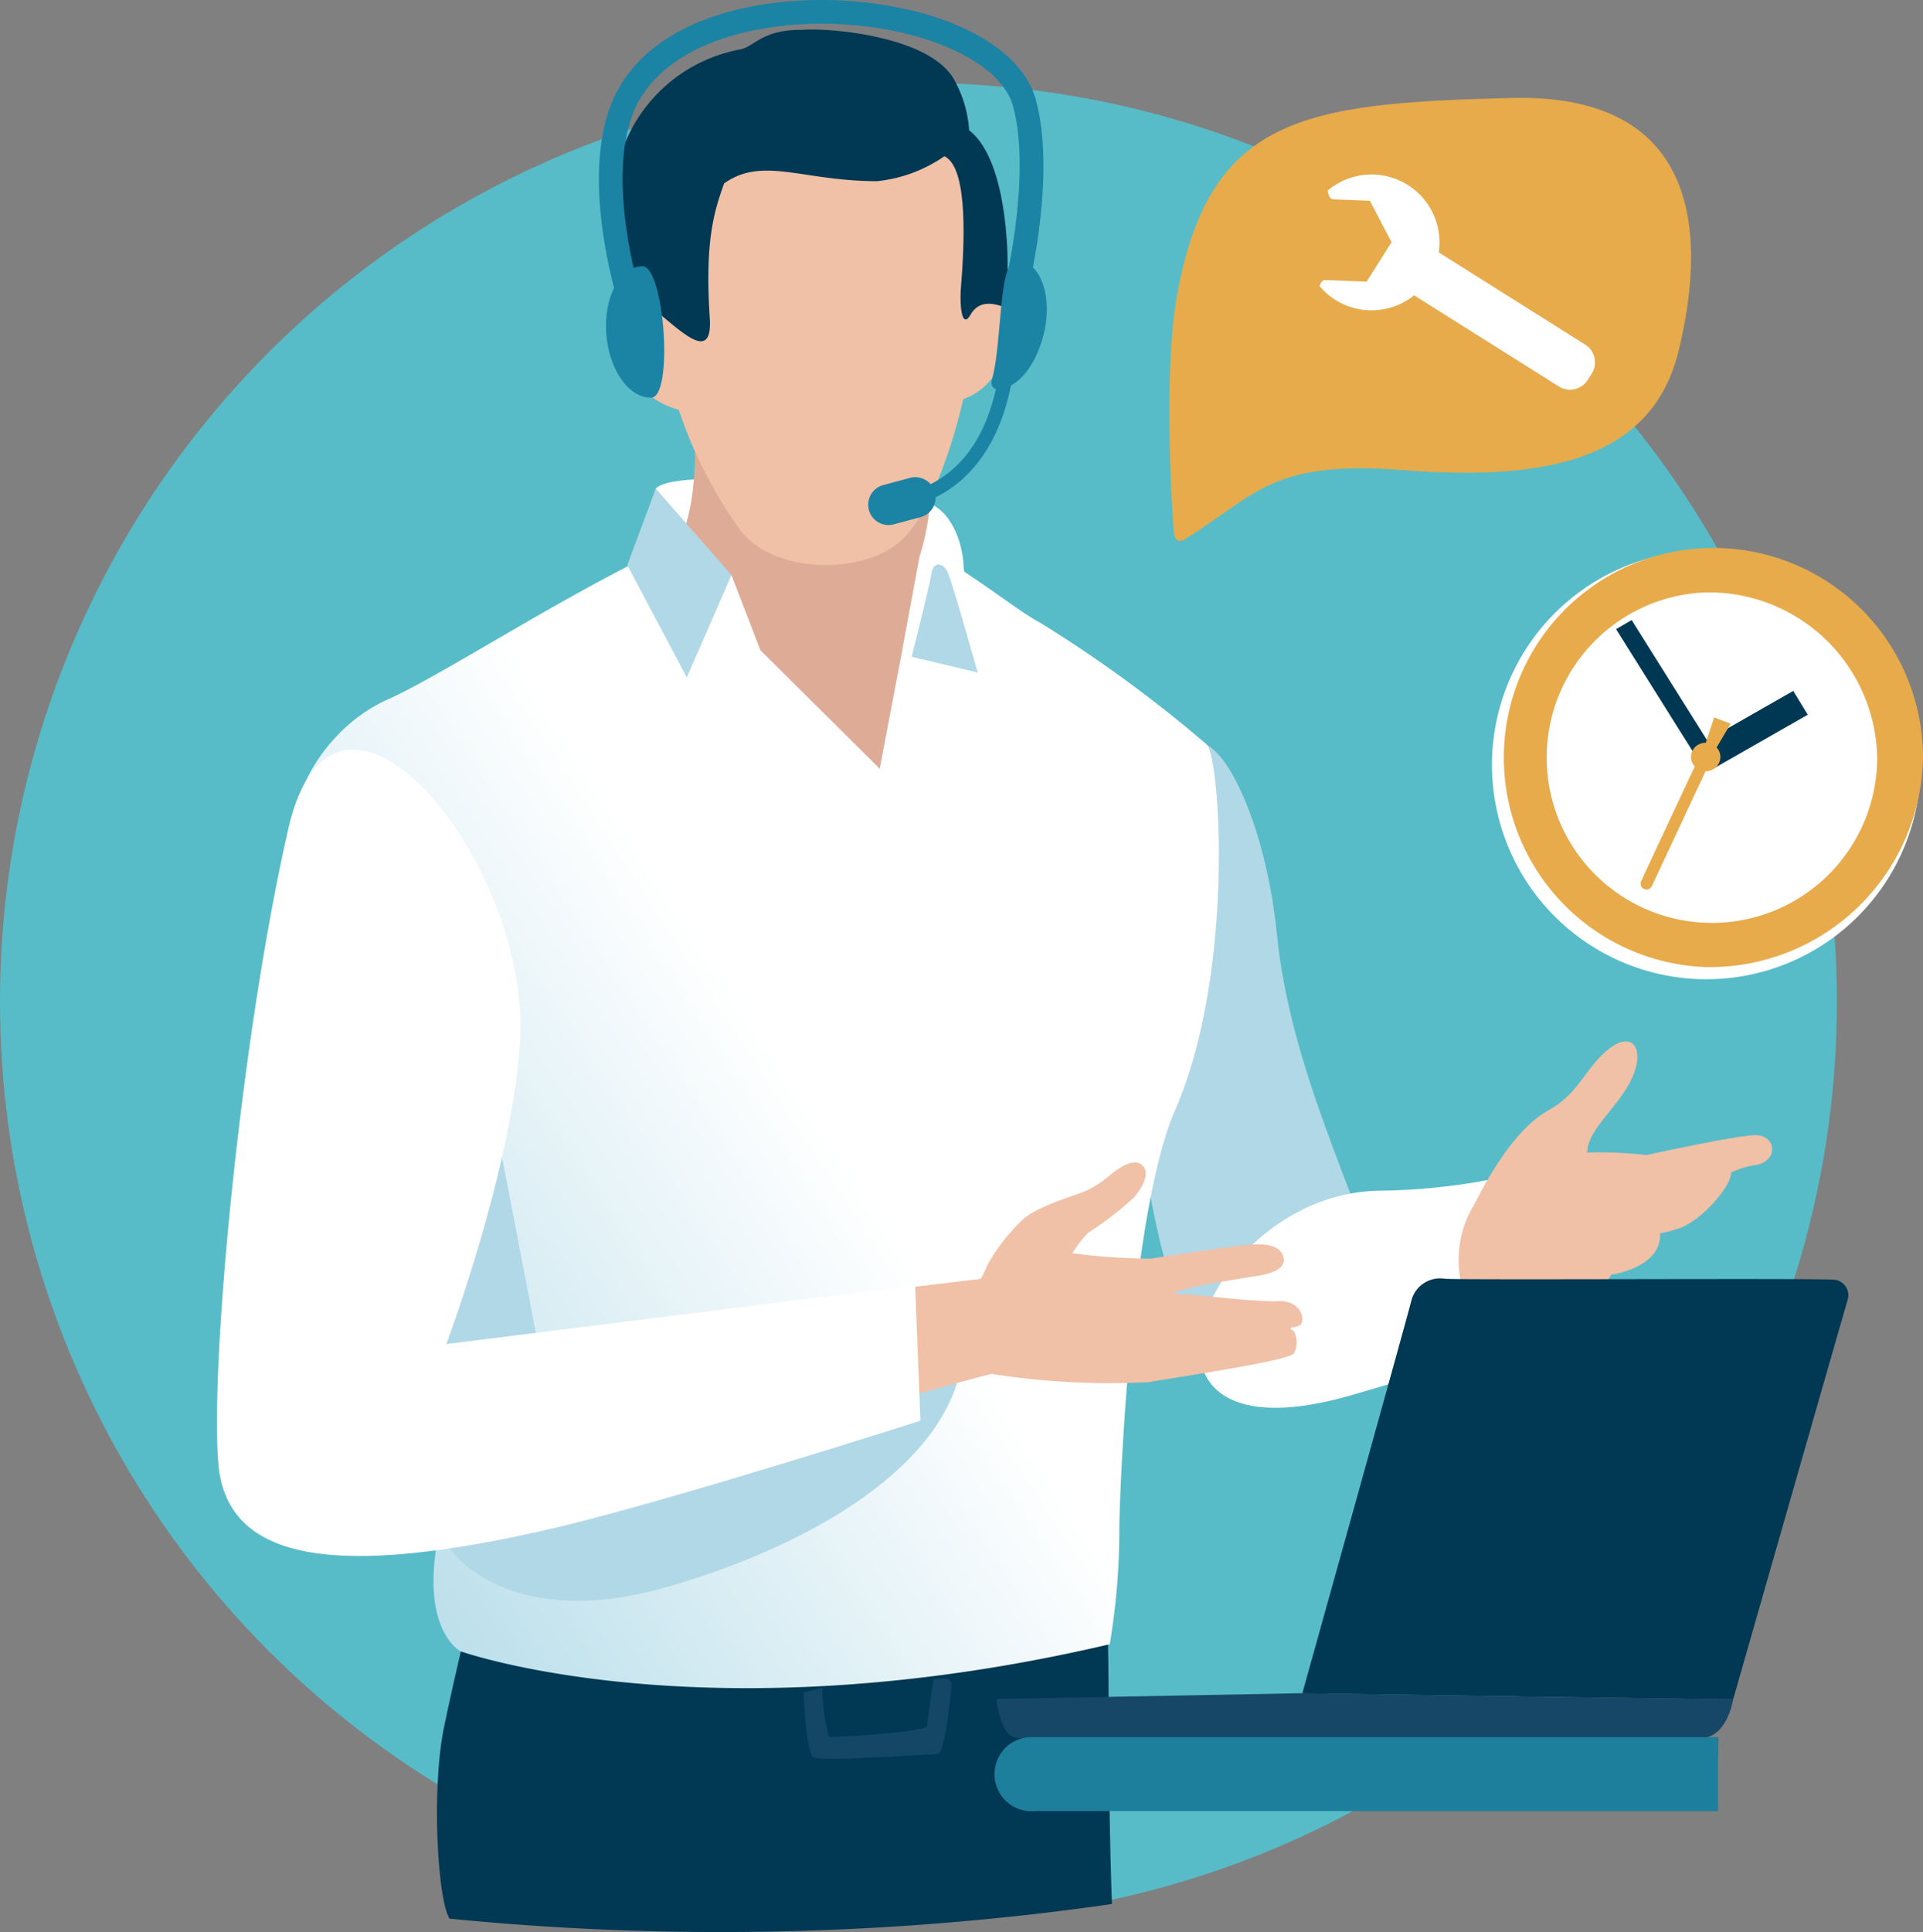
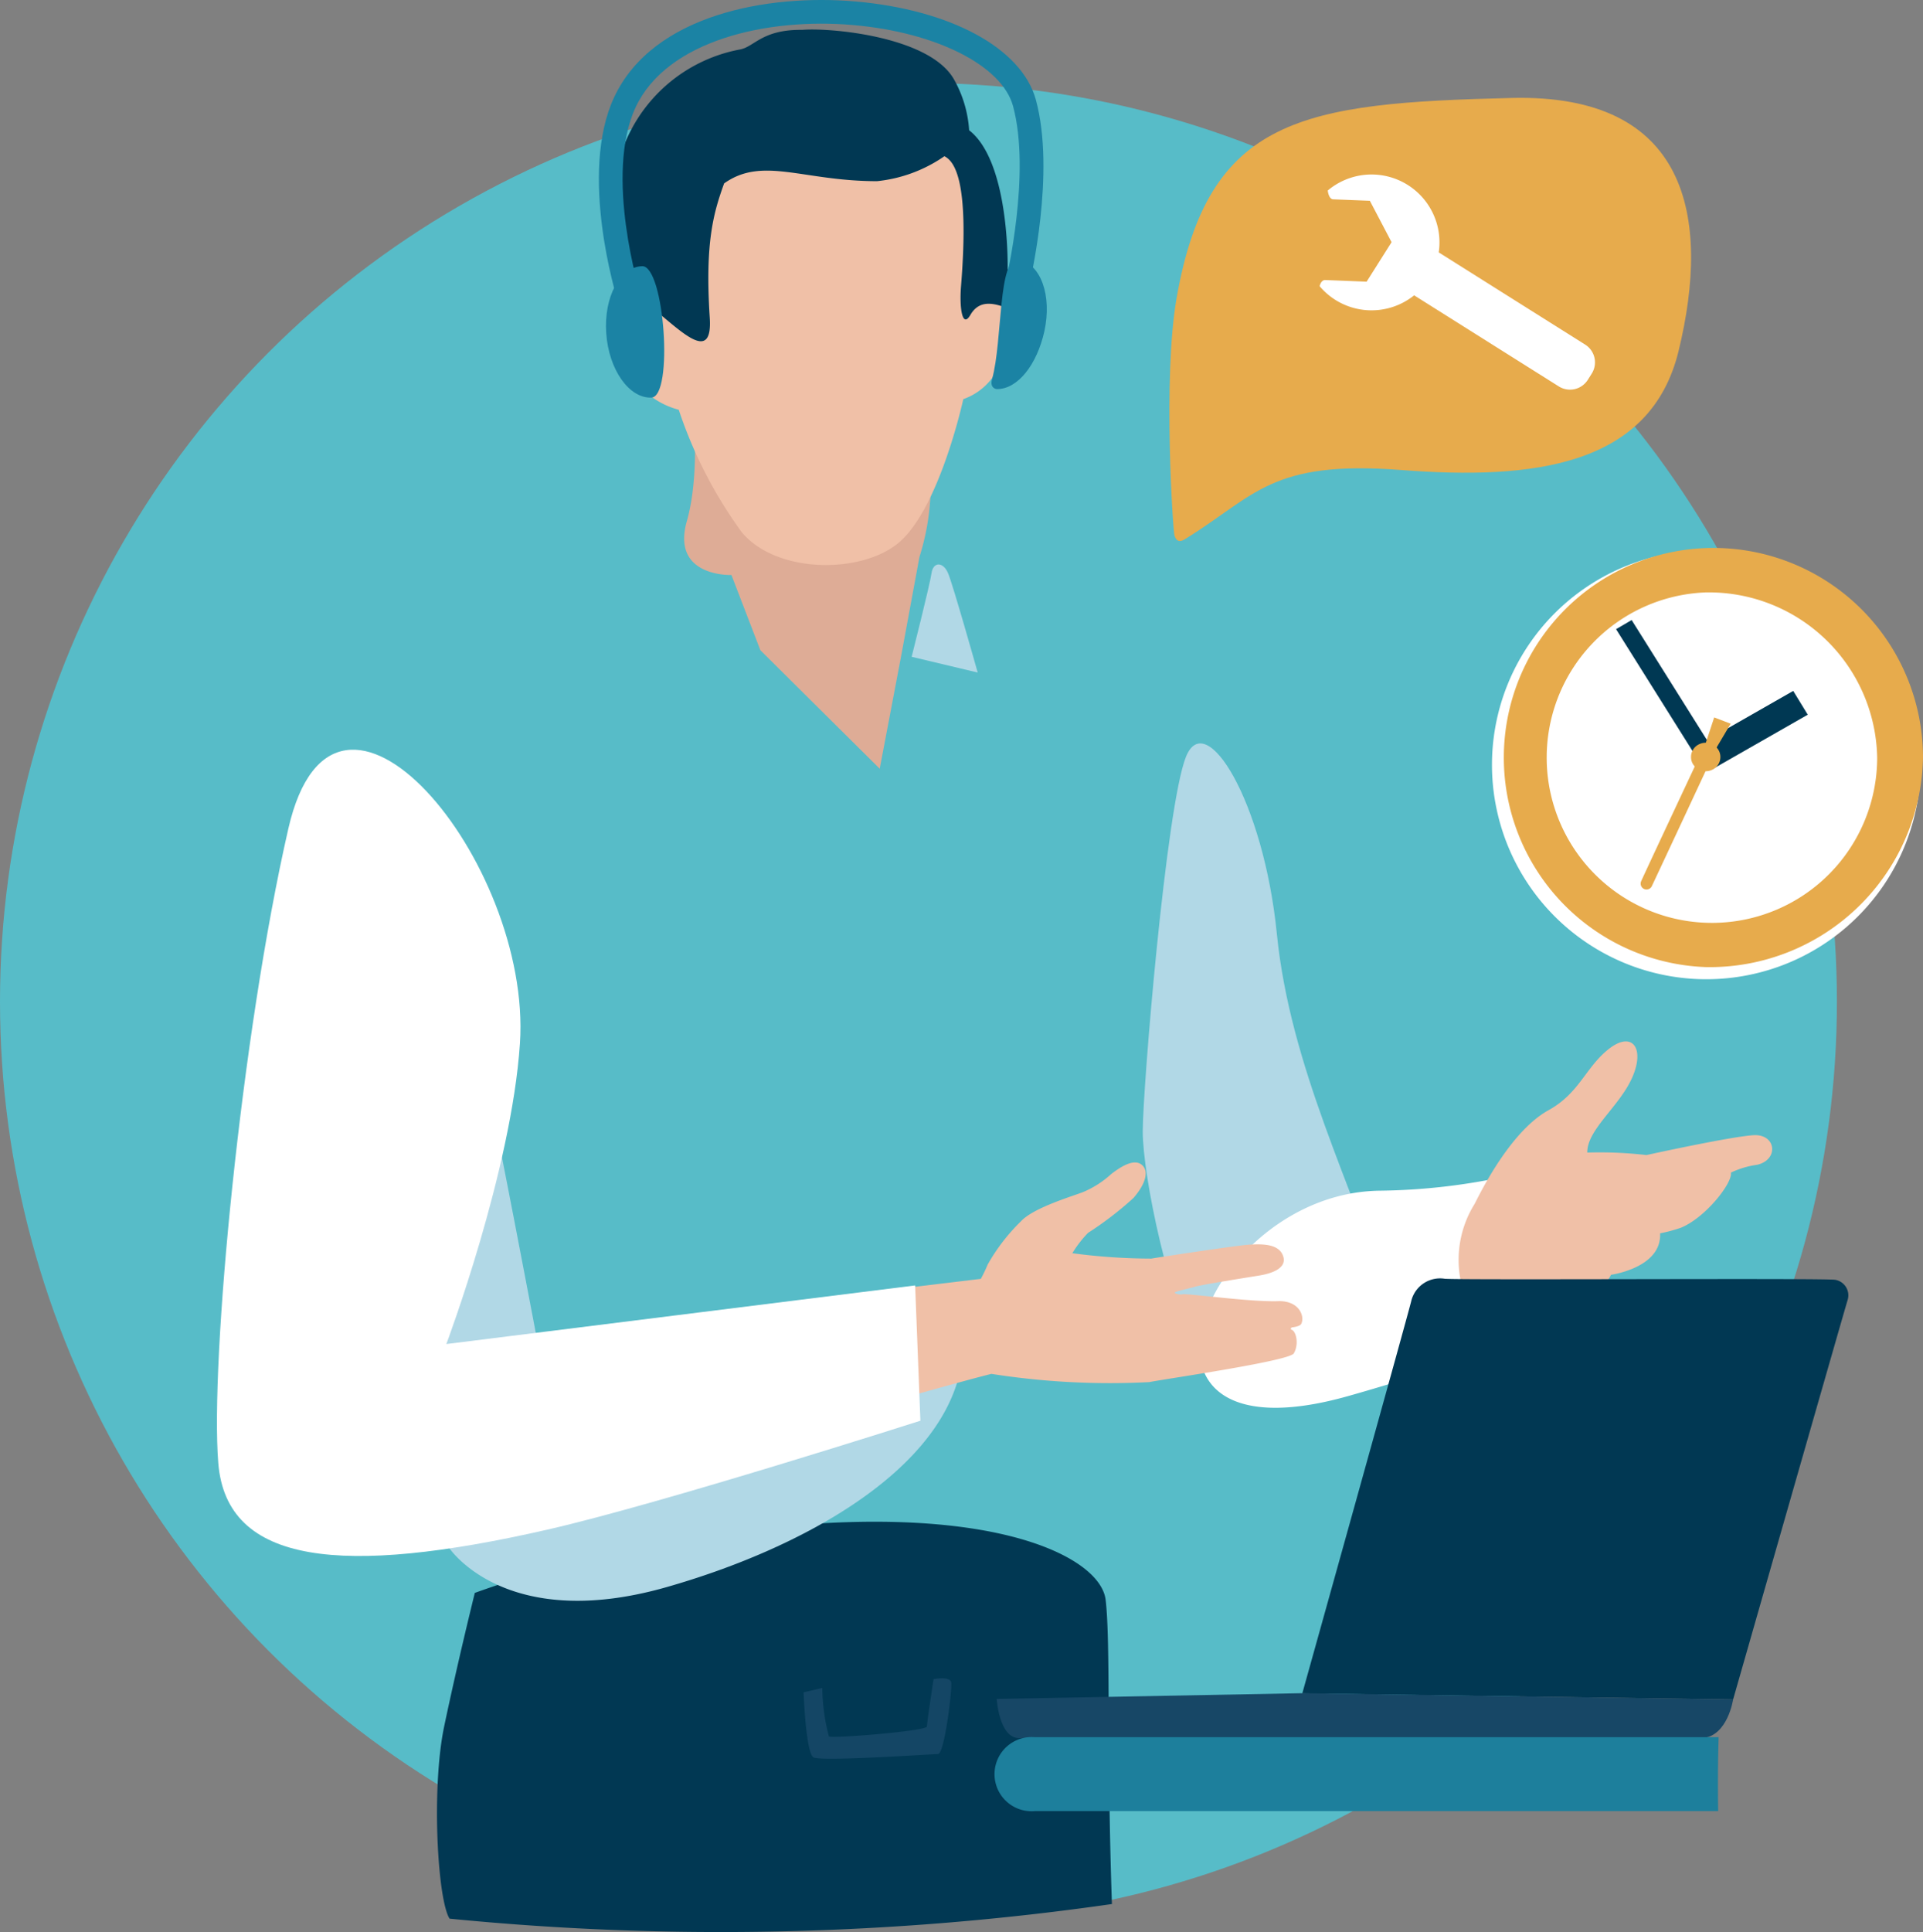
<svg xmlns="http://www.w3.org/2000/svg" width="107.134" height="107.626" viewBox="0 0 107.134 107.626">
  <rect x="0" y="0" width="107.134" height="107.626" fill="#808080" stroke="none" />
  <defs>
    <linearGradient id="linear-gradient" x1="-0.064" y1="1.024" x2="0.561" y2="0.496" gradientUnits="objectBoundingBox">
      <stop offset="0" stop-color="#9fd2e3" />
      <stop offset="1" stop-color="#fff" />
    </linearGradient>
  </defs>
  <g id="_5_Illustration_20" data-name="5 Illustration 20" transform="translate(53.567 53.813)">
    <g id="Vrstva_1" data-name="Vrstva 1" transform="translate(-53.567 -53.813)">
      <g id="Groupe_383" data-name="Groupe 383">
        <g id="Groupe_376" data-name="Groupe 376">
          <circle id="Ellipse_36" data-name="Ellipse 36" cx="51.169" cy="51.169" r="51.169" transform="translate(0 4.618)" fill="#57bcc8" />
          <g id="Groupe_374" data-name="Groupe 374" transform="translate(12.092)">
            <path id="Tracé_1359" data-name="Tracé 1359" d="M116.3,424.481c-.674-1.068-1.019-7.271-.3-10.705.774-3.681,1.708-7.439,1.708-7.439a67.581,67.581,0,0,1,18.772-3.841c11.021-.737,16.108,2.025,16.372,4.228.281,2.346.058,8.6.351,16.943A153.25,153.25,0,0,1,116.3,424.481Z" transform="translate(-103.347 -317.619)" fill="#013853" />
            <path id="Tracé_1360" data-name="Tracé 1360" d="M316.161,228.075c-2.265-6.924-5.709-13.535-6.445-20.9s-3.959-12.614-5.064-9.852-2.407,18.467-2.407,20.861,1.429,9.637,3.546,13.5S317.669,232.688,316.161,228.075Z" transform="translate(-250.673 -155.169)" fill="#b1d8e6" />
-             <path id="Tracé_1361" data-name="Tracé 1361" d="M87.366,197.894s-2.075-1.082-1.349-5.76c.676-4.351,2.358-18.091-.036-28.035s-7.287-11.161-7.725-12.178c-.467-1.085,1.219-5.334,5.086-7.053s13.811-8.515,20.318-10.356,13.416,4.741,15.995,6.091a73.805,73.805,0,0,1,9.295,6.792c.737.737,1.578,12.708-1.776,20.377-2.461,5.625-3.1,21.264-3.1,23.351a38.807,38.807,0,0,1-.534,6.378C101.061,202.768,87.366,197.894,87.366,197.894Z" transform="translate(-73.805 -105.924)" fill="url(#linear-gradient)" />
            <path id="Tracé_1362" data-name="Tracé 1362" d="M212.539,444.562s.123,3.376.552,3.622,6.568-.184,6.936-.184.8-3.622.737-3.99-.982-.184-.982-.184-.368,2.394-.368,2.639-5.217.675-5.463.552a10.944,10.944,0,0,1-.368-2.7Z" transform="translate(-179.863 -350.304)" fill="#144665" />
-             <path id="Tracé_1363" data-name="Tracé 1363" d="M173.481,132.372s-.21-3.45-.118-5.222c1.185-1.358,14.066.125,15.447.908s1.7,2.749,1.7,3.44c0,.482,1.09,3.906,1.32,5.481.1.679-.537.412-.537.412l-5.334-1.281-4.074-3.595Z" transform="translate(-148.921 -99.932)" fill="#fff" />
            <path id="Tracé_1364" data-name="Tracé 1364" d="M180.969,86.855s1.239,6.2.135,10.091c-.885,3.121,2.486,2.993,2.486,2.993l1.611,4.189,6.65,6.6,1.2-6.312,1.012-5.479a13.431,13.431,0,0,0,.618-3.484c-.046-1.381-.871-9.418-.871-9.418Z" transform="translate(-154.932 -67.913)" fill="#deac96" />
-             <path id="Tracé_1365" data-name="Tracé 1365" d="M169.237,139.732l2.486-5.709-4.215-4.808-1.586,4.256Z" transform="translate(-143.065 -101.998)" fill="#b1d8e6" />
            <path id="Tracé_1366" data-name="Tracé 1366" d="M114.642,285.292l.254,11.848s3.1,4.8,12.132,2.228c7.526-2.147,14.813-6.265,16.274-11.66.463-1.71-22.932.766-22.932.766s-2.564-13.632-3.3-16.946a5.865,5.865,0,0,0-3.178-4.265Z" transform="translate(-101.994 -210.968)" fill="#b1d8e6" />
            <path id="Tracé_1367" data-name="Tracé 1367" d="M335.347,309.91a34.928,34.928,0,0,1-8.027,1.037c-9.852.092-15.822,15.4-1.78,11.436,3.811-1.075,7.22-2.263,8.167-2.555C338.72,318.287,337.95,309.728,335.347,309.91Z" transform="translate(-262.512 -244.63)" fill="#fff" />
            <path id="Tracé_1368" data-name="Tracé 1368" d="M243.155,149.747c.276.645,1.651,5.534,1.651,5.534l-3.679-.876s1.015-4.013,1.107-4.658S242.879,149.1,243.155,149.747Z" transform="translate(-202.429 -117.823)" fill="#b1d8e6" />
            <g id="Groupe_370" data-name="Groupe 370" transform="translate(33.553 64.746)">
              <path id="Tracé_1369" data-name="Tracé 1369" d="M230.8,312.435a6.326,6.326,0,0,1,.874-1.132,19.073,19.073,0,0,0,2.533-1.945c.622-.717.889-1.442.493-1.819s-1.075-.025-1.738.491a5.446,5.446,0,0,1-1.564,1c-.57.226-2.754.865-3.454,1.622a10.693,10.693,0,0,0-1.859,2.411,8.468,8.468,0,0,1-.382.8l-7.871.949s-1.063,5.251-1.126,6.929c.86-.134,6.969-1.925,9.583-2.585a42.589,42.589,0,0,0,8.8.459c.713-.152,7.805-1.17,8.049-1.6.308-.54.116-1.227-.109-1.312-.134-.05,0-.135,0-.135s.45-.042.527-.2c.21-.443-.141-1.3-1.289-1.262-1.524.056-5.111-.447-5.328-.382-.141.042-.572-.059-.386-.127.265-.1.717-.189,1.1-.3s2.9-.512,3.536-.614,1.6-.379,1.354-1.091-1.232-.665-1.859-.636-5.242.732-5.479.779A33.36,33.36,0,0,1,230.8,312.435Z" transform="translate(-216.703 -307.382)" fill="#f0c0a7" />
            </g>
            <path id="Tracé_1370" data-name="Tracé 1370" d="M96.3,228.076,70.183,231.34s3.63-9.656,4.1-16.747c.674-10.115-10.286-23.36-12.9-11.97-2.641,11.52-4.366,29.677-3.906,35.348S64.4,244.28,75.8,241.68c6.406-1.461,20.793-6.069,20.793-6.069Z" transform="translate(-57.408 -156.482)" fill="#fff" />
            <g id="Groupe_373" data-name="Groupe 373" transform="translate(21.273)">
              <path id="Tracé_1371" data-name="Tracé 1371" d="M183.745,36.2s-1.354,6.241-3.69,8.071c-2.155,1.688-6.772,1.618-8.662-.672a24.939,24.939,0,0,1-3.5-6.808,4.506,4.506,0,0,1-2.318-1.475,4.232,4.232,0,0,1-.548-3.839c.456-.909,1.788-.383,1.788-.383s-3.463-8,1.561-11.591,13.038-1.458,15.083,3.234.756,8.048.756,8.048,2.036-.8,1.863,1.032a9.707,9.707,0,0,1-.509,2.882A3.44,3.44,0,0,1,183.745,36.2Z" transform="translate(-163.443 -13.969)" fill="#f0c0a7" />
              <path id="Tracé_1372" data-name="Tracé 1372" d="M184.076,23.249c-.674-.235-1.408-.36-1.871.44s-.619-.424-.524-1.6c.486-6.018-.413-6.968-.927-7.235A8.011,8.011,0,0,1,177,16.244c-4.136,0-6.372-1.4-8.518.124-.578,1.609-1.077,3.258-.8,7.49.15,2.344-1.286,1.038-2.715-.157a2.485,2.485,0,0,0-1.913-.587c-.466-1.295-.632-2.993-.719-6.319a8.638,8.638,0,0,1,6.982-7.878c.843-.122,1.241-1.13,3.515-1.1,1.505-.131,7.077.344,8.452,2.75a6.619,6.619,0,0,1,.848,2.841c2.133,1.656,2.183,7,2.138,8.055A6.324,6.324,0,0,1,184.076,23.249Z" transform="translate(-161.505 -6.153)" fill="#013853" />
              <g id="Groupe_372" data-name="Groupe 372">
                <path id="Tracé_1373" data-name="Tracé 1373" d="M160.3,74.119c.142,2.022,1.267,3.625,2.514,3.582s.734-7.363-.513-7.32S160.161,72.1,160.3,74.119Z" transform="translate(-159.891 -55.556)" fill="#1b83a4" />
                <g id="Groupe_371" data-name="Groupe 371" transform="translate(15.007 14.455)">
                  <path id="Tracé_1374" data-name="Tracé 1374" d="M265.186,72.624c-.41,1.85-1.488,3.232-2.646,3.215-.08,0-.4-.083-.268-.55.6-2.136.315-6.875,1.487-6.658C264.986,68.857,265.625,70.645,265.186,72.624Z" transform="translate(-255.375 -68.624)" fill="#1b83a4" />
-                   <path id="Tracé_1375" data-name="Tracé 1375" d="M233.359,127.024a1.132,1.132,0,0,1-.8,1.387l-1.49.4a1.132,1.132,0,0,1-1.387-.8h0a1.131,1.131,0,0,1,.8-1.387l1.49-.4a1.132,1.132,0,0,1,1.387.8Z" transform="translate(-229.645 -114.062)" fill="#1b83a4" />
-                   <path id="Tracé_1376" data-name="Tracé 1376" d="M232.276,105.613h0a.388.388,0,0,1,.06-.773h0a5.5,5.5,0,0,0,2.727-.676c1.9-1.025,3.125-3.025,3.635-5.945a.388.388,0,0,1,.764.134c-.693,3.969-2.6,5.734-4.071,6.516a6.176,6.176,0,0,1-3.112.745Z" transform="translate(-231.437 -91.732)" fill="#1b83a4" />
                </g>
                <path id="Tracé_1377" data-name="Tracé 1377" d="M159.455,16.773c-.09-.289-2.191-7.12-.2-11.365C161.417.8,167.835-.339,172.676.08c5.338.463,9.291,2.614,10.071,5.481,1.109,4.072-.315,10.081-.376,10.335l-1.283-.309c.014-.059,1.4-5.936.386-9.679-.614-2.255-4.279-4.111-8.912-4.513-4.767-.419-10.358.841-12.111,4.574-1.774,3.779.243,10.344.264,10.41l-1.26.394Z" transform="translate(-158.401 0)" fill="#1b83a4" />
              </g>
            </g>
            <path id="Tracé_1378" data-name="Tracé 1378" d="M392.9,281.569a22.561,22.561,0,0,1,3.295.139s4.725-1.038,5.977-1.107,1.414,1.365.194,1.648a4.981,4.981,0,0,0-1.463.436c.1.579-1.419,2.512-2.789,3.071a8.629,8.629,0,0,1-1.158.312c.1,1.923-2.733,2.308-2.733,2.308a3.173,3.173,0,0,1-2.126,1.631c-1.4.193-5.272,1.591-5.987-.388a5.884,5.884,0,0,1,.516-5.194c.9-1.807,2.384-4.259,4.118-5.217s2.061-2.4,3.366-3.417,2.014-.027,1.293,1.6S392.887,280.286,392.9,281.569Z" transform="translate(-316.562 -217.375)" fill="#f0c0a7" />
          </g>
          <g id="Groupe_375" data-name="Groupe 375" transform="translate(65.151 5.447)">
            <path id="Tracé_1379" data-name="Tracé 1379" d="M310.164,50.446c-.358.221-.5.037-.58-.214s-.656-8.757.117-13.2c1.761-10.124,7.036-10.881,18.679-11.163,9.8-.237,11.111,6.6,9.292,14.085-1.564,6.435-8.105,7.2-15.446,6.638C314.936,46.028,314.094,48.027,310.164,50.446Z" transform="translate(-309.304 -25.86)" fill="#e7ab4c" />
            <path id="Tracé_1380" data-name="Tracé 1380" d="M363.82,55.616l-8.158-5.135a3.784,3.784,0,0,0-6.183-3.447s.044.477.3.491a.017.017,0,0,1,.008,0l2.037.081,1.211,2.306-1.391,2.2-2.309-.092h0c-.244,0-.308.344-.308.344a3.784,3.784,0,0,0,5.264.508l8.057,5.071a1.173,1.173,0,0,0,1.618-.364l.221-.349A1.172,1.172,0,0,0,363.82,55.616Z" transform="translate(-340.658 -41.87)" fill="#fff" />
          </g>
        </g>
        <g id="Groupe_379" data-name="Groupe 379" transform="translate(55.528 71.216)">
          <g id="Groupe_378" data-name="Groupe 378">
            <g id="Groupe_377" data-name="Groupe 377">
              <path id="Tracé_1381" data-name="Tracé 1381" d="M344.451,361.2s5.926-21.214,6.082-21.9a1.651,1.651,0,0,1,1.856-1.192c1.2.081,21.236-.043,21.754.059a.877.877,0,0,1,.693,1.111c-.159.5-6.384,22.263-6.384,22.263Z" transform="translate(-327.425 -338.102)" fill="#013853" />
              <path id="Tracé_1382" data-name="Tracé 1382" d="M263.62,448.036l17.035-.32,23.992.35s-.3,2.029-1.7,2.15c-2.418.031-37.177-.035-38.046,0C263.754,450.263,263.62,448.036,263.62,448.036Z" transform="translate(-263.62 -424.627)" fill="#174766" />
            </g>
          </g>
        </g>
        <path id="Tracé_1383" data-name="Tracé 1383" d="M303.375,463.465H265.305a2.066,2.066,0,1,1,0-4.116H303.4C303.333,461.53,303.375,463.465,303.375,463.465Z" transform="translate(-207.651 -362.593)" fill="#1d7f9c" />
        <g id="Groupe_382" data-name="Groupe 382" transform="translate(82.993 30.526)">
          <g id="Groupe_380" data-name="Groupe 380">
            <path id="Tracé_1384" data-name="Tracé 1384" d="M418.522,157.08a11.942,11.942,0,1,1-11.935-11.539A11.742,11.742,0,0,1,418.522,157.08Z" transform="translate(-394.517 -145.411)" fill="#fff" />
            <path id="Tracé_1385" data-name="Tracé 1385" d="M406.083,168.26a11.676,11.676,0,1,1,12.07-11.669A11.888,11.888,0,0,1,406.083,168.26Zm0-20.87a9.206,9.206,0,1,0,9.518,9.2A9.374,9.374,0,0,0,406.083,147.391Z" transform="translate(-394.013 -144.922)" fill="#e7ab4c" />
          </g>
          <path id="Tracé_1386" data-name="Tracé 1386" d="M428.309,163.951l-.868.508,4.778,7.614.869-.509Z" transform="translate(-420.4 -159.943)" fill="#003853" />
          <path id="Tracé_1387" data-name="Tracé 1387" d="M455.315,184.013l-.81-1.325-5.281,3.017.809,1.325Z" transform="translate(-437.594 -174.733)" fill="#003853" />
          <g id="Groupe_381" data-name="Groupe 381" transform="translate(8.404 9.433)">
            <path id="Tracé_1388" data-name="Tracé 1388" d="M434.557,199.067a.328.328,0,1,1-.618-.22c.152-.36,3.6-7.7,3.6-7.7l.478-1.445.919.35-.779,1.315S434.663,198.855,434.557,199.067Z" transform="translate(-433.913 -189.703)" fill="#e7ab4c" />
            <path id="Tracé_1389" data-name="Tracé 1389" d="M448.836,196.892a.785.785,0,0,1-.458,1.03.83.83,0,0,1-1.065-.443.785.785,0,0,1,.459-1.03A.829.829,0,0,1,448.836,196.892Z" transform="translate(-444.444 -194.983)" fill="#e7ab4c" />
          </g>
        </g>
      </g>
    </g>
  </g>
</svg>